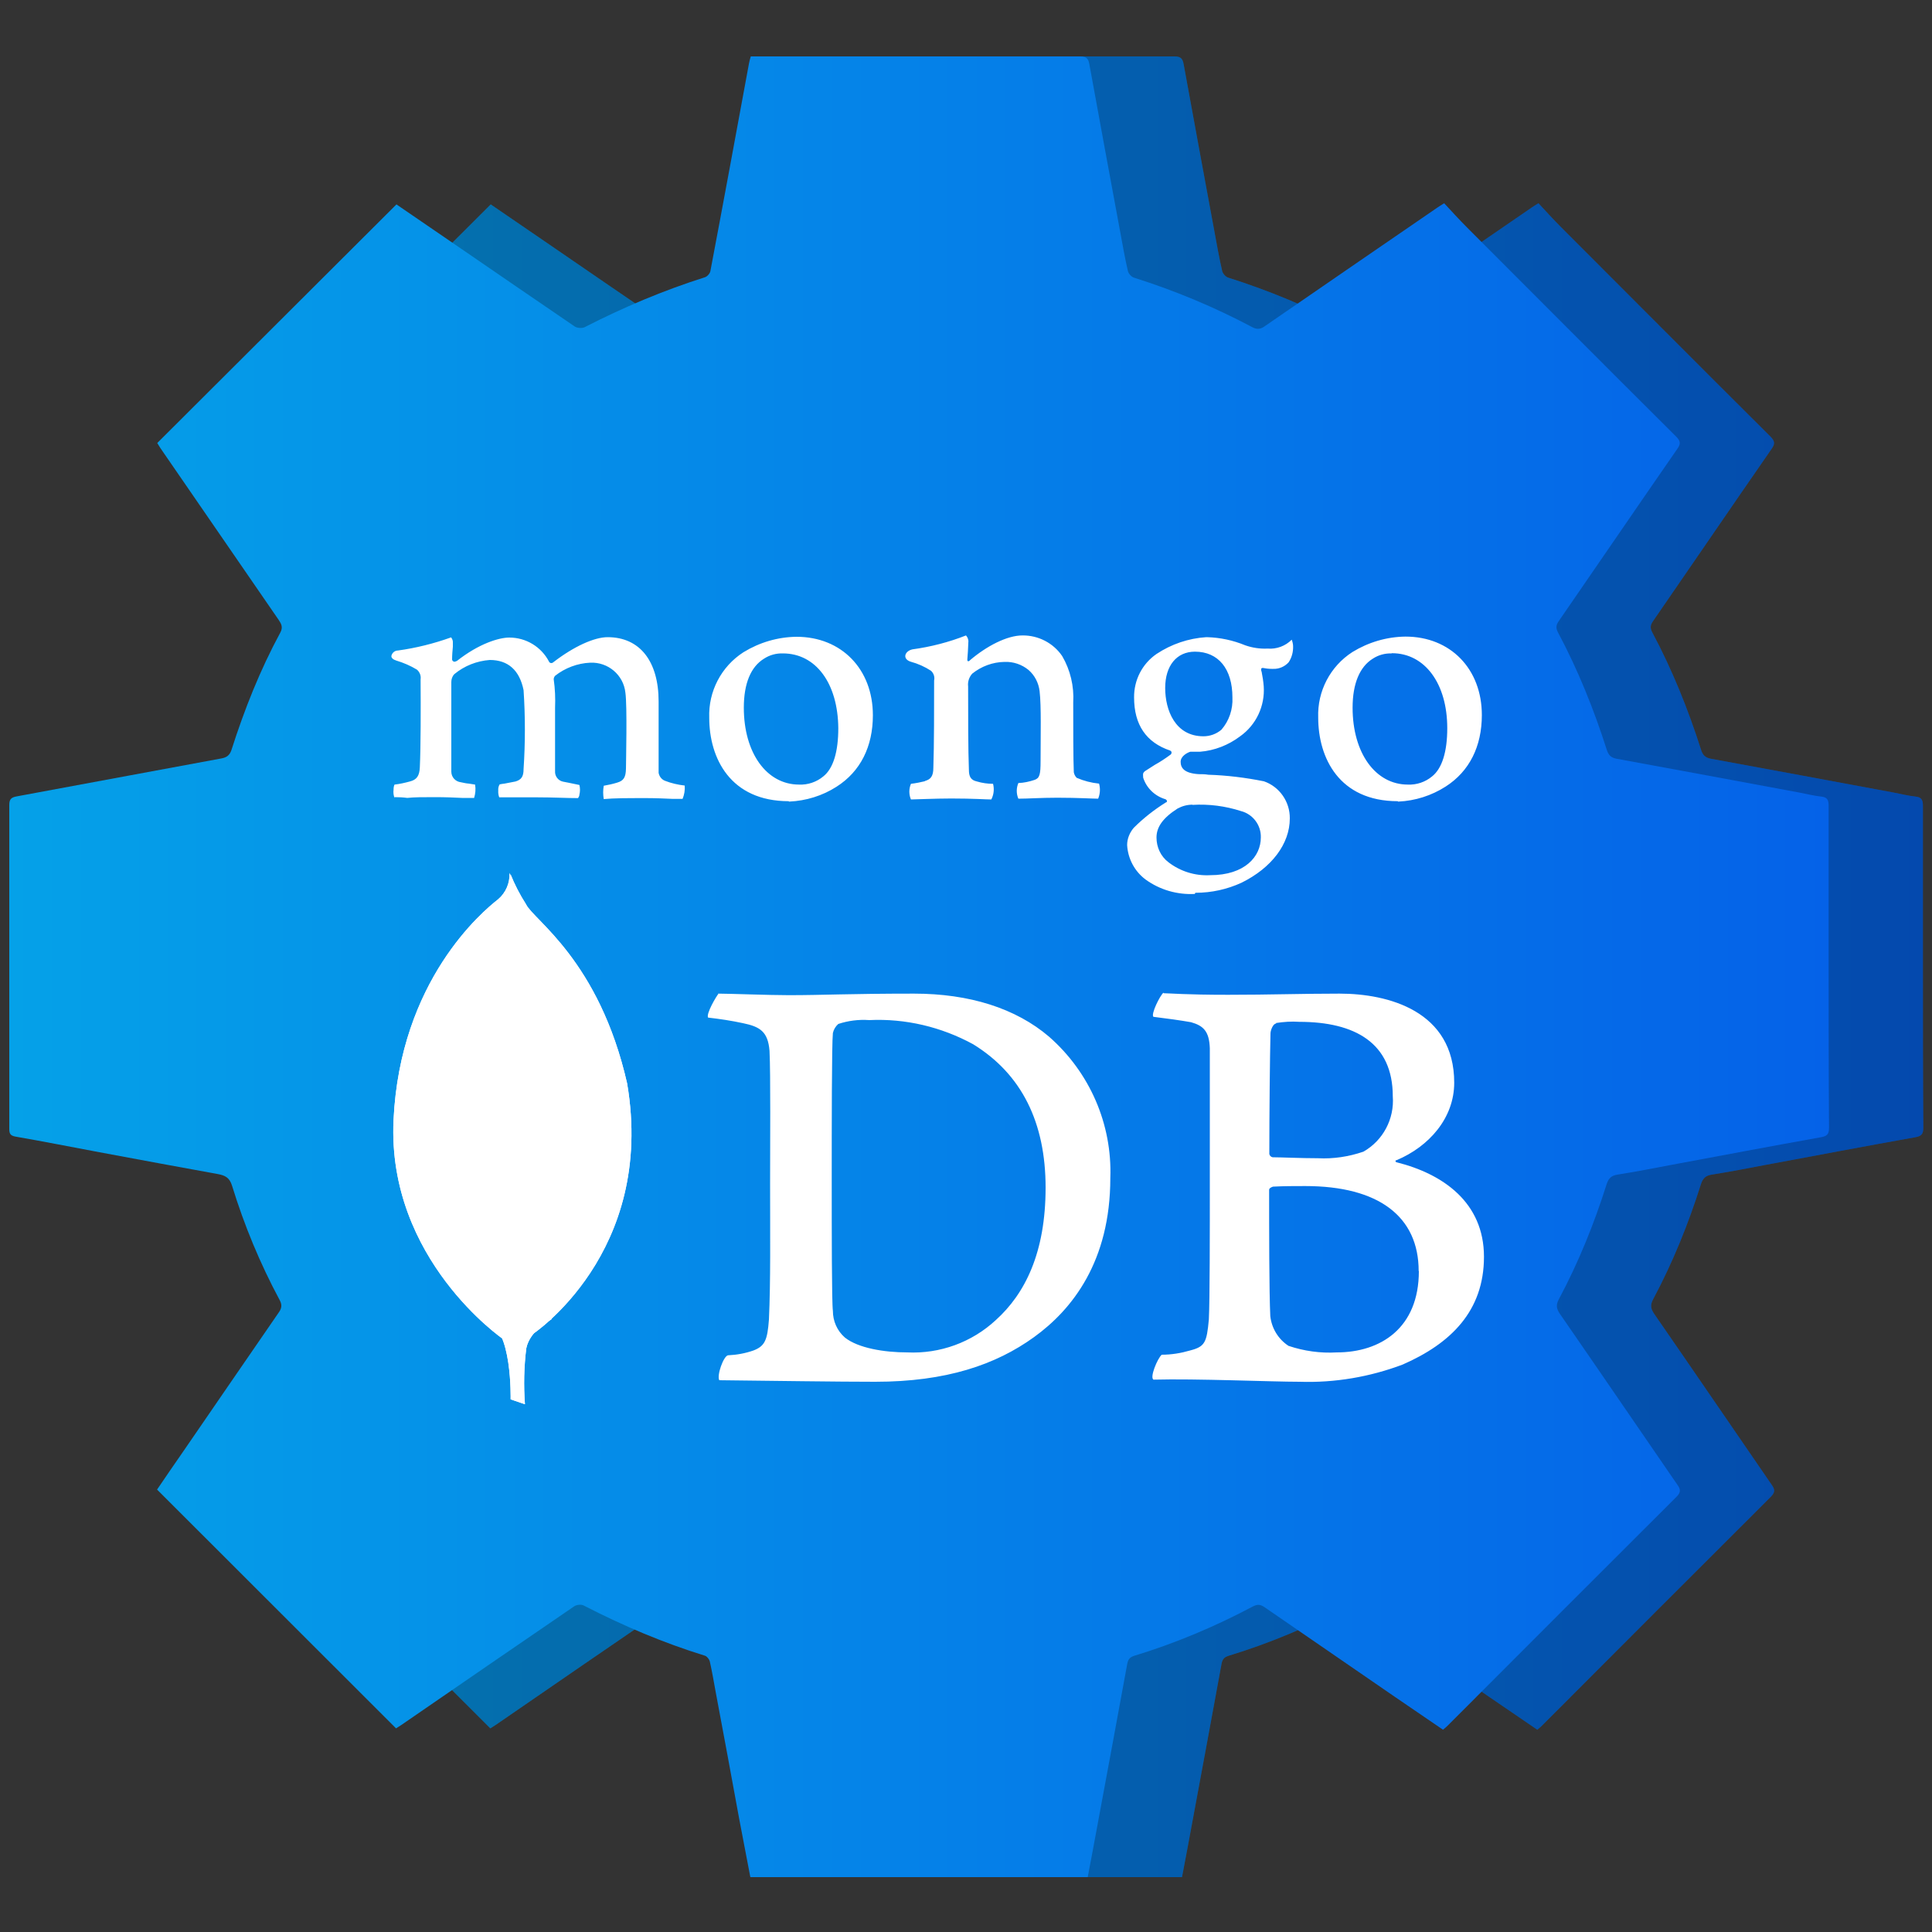
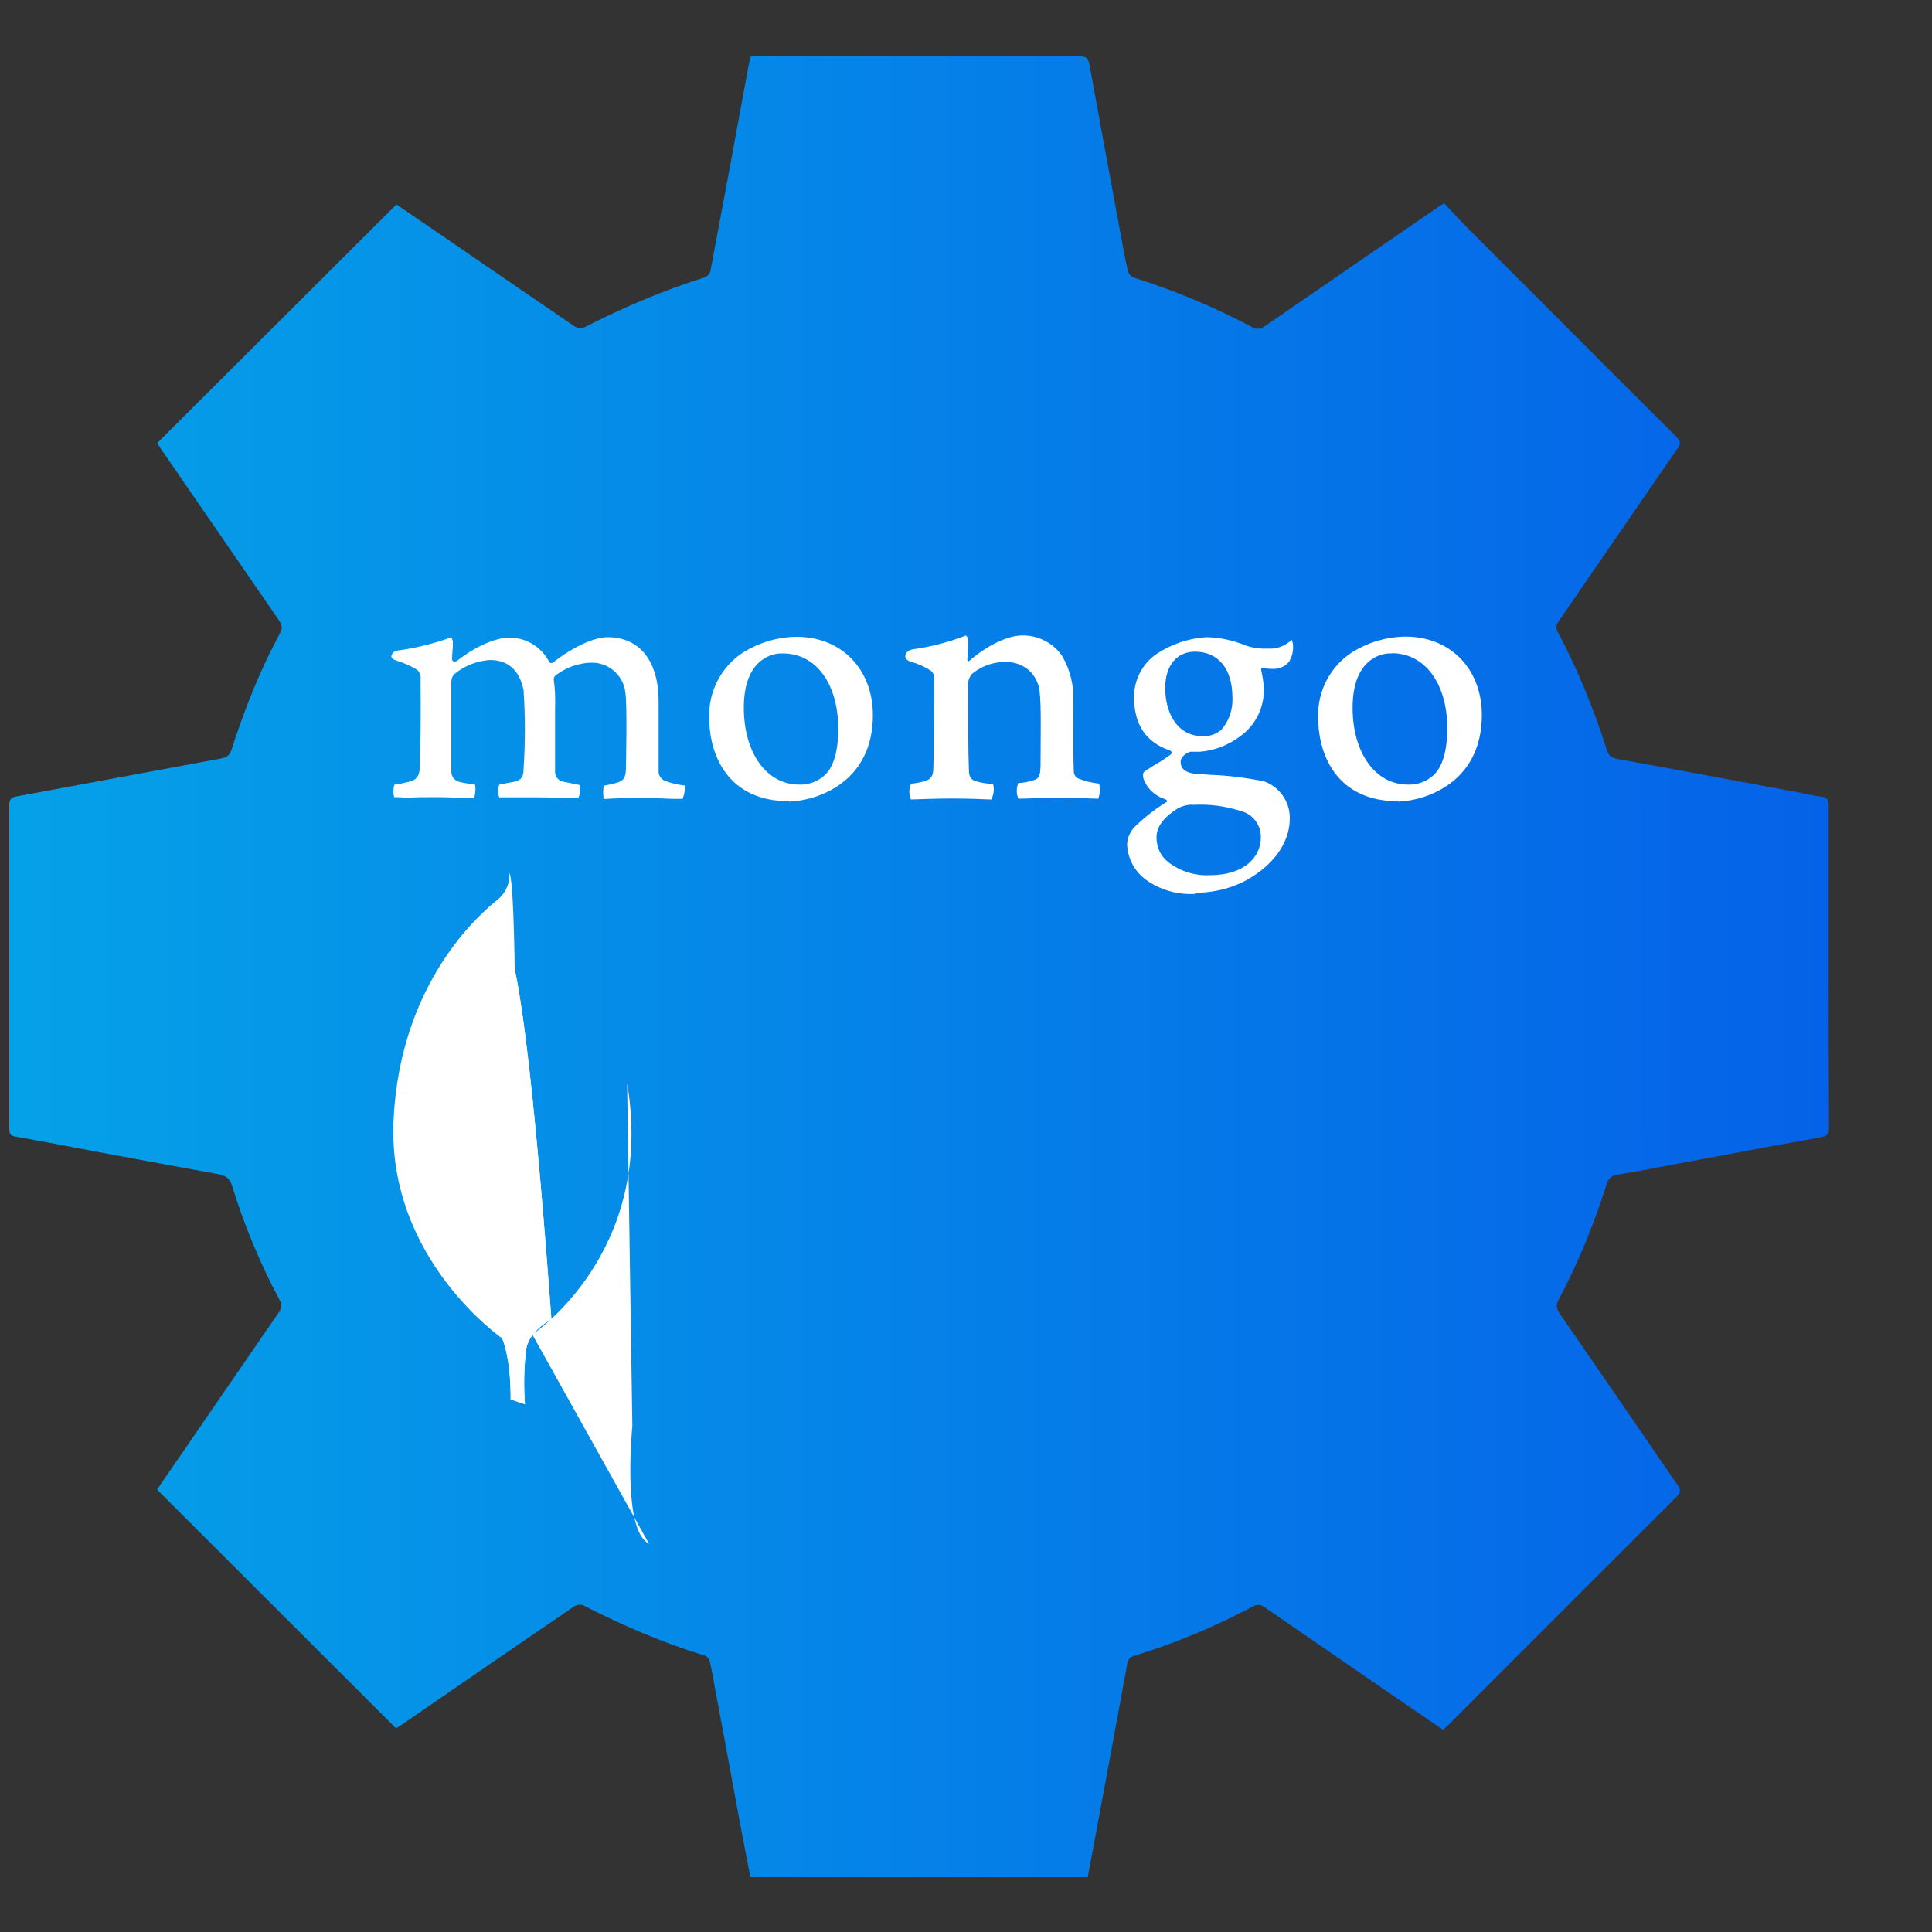
<svg xmlns="http://www.w3.org/2000/svg" xmlns:xlink="http://www.w3.org/1999/xlink" id="Layer_1" data-name="Layer 1" viewBox="0 0 100 100">
  <rect x="0" y="0" width="100" height="100" fill="#333333" stroke="none" />
  <defs>
    <style>
      .cls-1 {
        fill: url(#linear-gradient);
      }

      .cls-2 {
        fill: url(#linear-gradient-2);
      }

      .cls-3 {
        opacity: .25;
      }

      .cls-4 {
        fill: #fff;
        fill-rule: evenodd;
      }
    </style>
    <linearGradient id="linear-gradient" x1="5.35" y1="50" x2="99.54" y2="50" gradientUnits="userSpaceOnUse">
      <stop offset="0" stop-color="#05a1e8" />
      <stop offset="1" stop-color="#0562e8" />
    </linearGradient>
    <linearGradient id="linear-gradient-2" x1=".46" x2="94.65" xlink:href="#linear-gradient" />
  </defs>
  <g>
-     <path class="cls-1" d="M43.71,97.12c-.19-.99-.38-1.98-.57-2.98-.4-2.18-.8-4.36-1.21-6.53-.1-.54-.19-1.08-.31-1.61-.03-.12-.15-.27-.25-.3-2.17-.67-4.26-1.56-6.28-2.6-.13-.07-.38-.04-.5,.05-2.98,2.04-5.96,4.08-8.93,6.13-.1,.07-.21,.13-.28,.18-4.12-4.12-8.23-8.22-12.37-12.36,.44-.65,.92-1.35,1.4-2.04,1.63-2.37,3.25-4.74,4.88-7.1,.16-.22,.21-.4,.07-.66-1.02-1.9-1.84-3.88-2.47-5.93-.13-.42-.36-.53-.73-.6-2.05-.37-4.09-.75-6.13-1.13-1.45-.27-2.9-.56-4.35-.81-.28-.05-.32-.17-.32-.41,0-5.59,0-11.17,0-16.76,0-.3,.11-.39,.39-.44,3.52-.65,7.04-1.31,10.57-1.96,.28-.05,.44-.15,.54-.44,.67-2.1,1.48-4.14,2.53-6.08,.15-.28,.05-.45-.09-.66-2.04-2.96-4.08-5.93-6.12-8.89-.06-.09-.11-.18-.16-.26,4.13-4.12,8.24-8.22,12.38-12.35,1.02,.7,2.08,1.42,3.14,2.15,2.03,1.39,4.06,2.79,6.09,4.17,.12,.08,.37,.1,.5,.04,2.01-1.03,4.09-1.91,6.24-2.59,.12-.04,.26-.2,.28-.32,.68-3.59,1.34-7.18,2-10.76,.02-.11,.05-.21,.09-.35,.14,0,.28,0,.41,0,5.55,0,11.09,0,16.64,0,.35,0,.43,.14,.48,.43,.52,2.86,1.05,5.73,1.58,8.59,.13,.7,.25,1.4,.41,2.09,.03,.13,.18,.3,.31,.34,2.12,.67,4.16,1.52,6.12,2.56,.28,.15,.46,.1,.69-.07,2.96-2.04,5.93-4.08,8.89-6.11,.09-.06,.18-.12,.36-.23,.39,.42,.78,.85,1.2,1.27,3.6,3.6,7.19,7.21,10.8,10.8,.23,.23,.26,.37,.07,.64-2.06,2.97-4.09,5.95-6.14,8.92-.14,.2-.16,.35-.04,.58,1.04,1.95,1.86,3.99,2.53,6.09,.09,.27,.21,.39,.49,.45,3.17,.58,6.34,1.17,9.51,1.76,.36,.07,.72,.16,1.09,.2,.33,.03,.39,.19,.39,.48,0,2.79,0,5.59,0,8.38,0,2.75,0,5.5,.02,8.26,0,.31-.06,.45-.4,.51-2.58,.46-5.16,.95-7.74,1.43-.94,.18-1.88,.36-2.82,.51-.31,.05-.45,.19-.55,.49-.65,2.06-1.46,4.06-2.48,5.97-.15,.29-.12,.47,.05,.73,2.04,2.95,4.06,5.91,6.09,8.86,.18,.25,.18,.39-.04,.62-3.95,3.94-7.9,7.89-11.84,11.84-.07,.07-.14,.13-.25,.22-.83-.57-1.66-1.13-2.49-1.7-2.26-1.55-4.51-3.1-6.76-4.65-.21-.14-.36-.15-.59-.03-1.96,1.04-4,1.9-6.13,2.55-.22,.07-.32,.16-.37,.4-.5,2.74-1.01,5.48-1.52,8.23-.17,.94-.35,1.88-.53,2.83h-17.46Z" />
    <g class="cls-3">
-       <path d="M43.71,97.12c-.19-.99-.38-1.98-.57-2.98-.4-2.18-.8-4.36-1.21-6.53-.1-.54-.19-1.08-.31-1.61-.03-.12-.15-.27-.25-.3-2.17-.67-4.26-1.56-6.28-2.6-.13-.07-.38-.04-.5,.05-2.98,2.04-5.96,4.08-8.93,6.13-.1,.07-.21,.13-.28,.18-4.12-4.12-8.23-8.22-12.37-12.36,.44-.65,.92-1.35,1.4-2.04,1.63-2.37,3.25-4.74,4.88-7.1,.16-.22,.21-.4,.07-.66-1.02-1.9-1.84-3.88-2.47-5.93-.13-.42-.36-.53-.73-.6-2.05-.37-4.09-.75-6.13-1.13-1.45-.27-2.9-.56-4.35-.81-.28-.05-.32-.17-.32-.41,0-5.59,0-11.17,0-16.76,0-.3,.11-.39,.39-.44,3.52-.65,7.04-1.31,10.57-1.96,.28-.05,.44-.15,.54-.44,.67-2.1,1.48-4.14,2.53-6.08,.15-.28,.05-.45-.09-.66-2.04-2.96-4.08-5.93-6.12-8.89-.06-.09-.11-.18-.16-.26,4.13-4.12,8.24-8.22,12.38-12.35,1.02,.7,2.08,1.42,3.14,2.15,2.03,1.39,4.06,2.79,6.09,4.17,.12,.08,.37,.1,.5,.04,2.01-1.03,4.09-1.91,6.24-2.59,.12-.04,.26-.2,.28-.32,.68-3.59,1.34-7.18,2-10.76,.02-.11,.05-.21,.09-.35,.14,0,.28,0,.41,0,5.55,0,11.09,0,16.64,0,.35,0,.43,.14,.48,.43,.52,2.86,1.05,5.73,1.58,8.59,.13,.7,.25,1.4,.41,2.09,.03,.13,.18,.3,.31,.34,2.12,.67,4.16,1.52,6.12,2.56,.28,.15,.46,.1,.69-.07,2.96-2.04,5.93-4.08,8.89-6.11,.09-.06,.18-.12,.36-.23,.39,.42,.78,.85,1.2,1.27,3.6,3.6,7.19,7.21,10.8,10.8,.23,.23,.26,.37,.07,.64-2.06,2.97-4.09,5.95-6.14,8.92-.14,.2-.16,.35-.04,.58,1.04,1.95,1.86,3.99,2.53,6.09,.09,.27,.21,.39,.49,.45,3.17,.58,6.34,1.17,9.51,1.76,.36,.07,.72,.16,1.09,.2,.33,.03,.39,.19,.39,.48,0,2.79,0,5.59,0,8.38,0,2.75,0,5.5,.02,8.26,0,.31-.06,.45-.4,.51-2.58,.46-5.16,.95-7.74,1.43-.94,.18-1.88,.36-2.82,.51-.31,.05-.45,.19-.55,.49-.65,2.06-1.46,4.06-2.48,5.97-.15,.29-.12,.47,.05,.73,2.04,2.95,4.06,5.91,6.09,8.86,.18,.25,.18,.39-.04,.62-3.95,3.94-7.9,7.89-11.84,11.84-.07,.07-.14,.13-.25,.22-.83-.57-1.66-1.13-2.49-1.7-2.26-1.55-4.51-3.1-6.76-4.65-.21-.14-.36-.15-.59-.03-1.96,1.04-4,1.9-6.13,2.55-.22,.07-.32,.16-.37,.4-.5,2.74-1.01,5.48-1.52,8.23-.17,.94-.35,1.88-.53,2.83h-17.46Z" />
-     </g>
+       </g>
    <path class="cls-2" d="M38.83,97.12c-.19-.99-.38-1.98-.57-2.98-.4-2.18-.8-4.36-1.21-6.53-.1-.54-.19-1.08-.31-1.61-.03-.12-.15-.27-.25-.3-2.17-.67-4.26-1.56-6.28-2.6-.13-.07-.38-.04-.5,.05-2.98,2.04-5.96,4.08-8.93,6.13-.1,.07-.21,.13-.28,.18-4.12-4.12-8.23-8.22-12.37-12.36,.44-.65,.92-1.35,1.4-2.04,1.63-2.37,3.25-4.74,4.88-7.1,.16-.22,.21-.4,.07-.66-1.02-1.9-1.84-3.88-2.47-5.93-.13-.42-.36-.53-.73-.6-2.05-.37-4.09-.75-6.13-1.13-1.45-.27-2.9-.56-4.35-.81-.28-.05-.32-.17-.32-.41,0-5.59,0-11.17,0-16.76,0-.3,.11-.39,.39-.44,3.52-.65,7.04-1.31,10.57-1.96,.28-.05,.44-.15,.54-.44,.67-2.1,1.48-4.14,2.53-6.08,.15-.28,.05-.45-.09-.66-2.04-2.96-4.08-5.93-6.12-8.89-.06-.09-.11-.18-.16-.26,4.13-4.12,8.24-8.22,12.38-12.35,1.02,.7,2.08,1.42,3.14,2.15,2.03,1.39,4.06,2.79,6.09,4.17,.12,.08,.37,.1,.5,.04,2.01-1.03,4.09-1.91,6.24-2.59,.12-.04,.26-.2,.28-.32,.68-3.59,1.34-7.18,2-10.76,.02-.11,.05-.21,.09-.35,.14,0,.28,0,.41,0,5.55,0,11.09,0,16.64,0,.35,0,.43,.14,.48,.43,.52,2.86,1.05,5.73,1.58,8.59,.13,.7,.25,1.4,.41,2.09,.03,.13,.18,.3,.31,.34,2.12,.67,4.16,1.52,6.12,2.56,.28,.15,.46,.1,.69-.07,2.96-2.04,5.93-4.08,8.89-6.11,.09-.06,.18-.12,.36-.23,.39,.42,.78,.85,1.2,1.27,3.6,3.6,7.19,7.21,10.8,10.8,.23,.23,.26,.37,.07,.64-2.06,2.97-4.09,5.95-6.14,8.92-.14,.2-.16,.35-.04,.58,1.04,1.95,1.86,3.99,2.53,6.09,.09,.27,.21,.39,.49,.45,3.17,.58,6.34,1.17,9.51,1.76,.36,.07,.72,.16,1.09,.2,.33,.03,.39,.19,.39,.48,0,2.79,0,5.59,0,8.38,0,2.75,0,5.5,.02,8.26,0,.31-.06,.45-.4,.51-2.58,.46-5.16,.95-7.74,1.43-.94,.18-1.88,.36-2.82,.51-.31,.05-.45,.19-.55,.49-.65,2.06-1.46,4.06-2.48,5.97-.15,.29-.12,.47,.05,.73,2.04,2.95,4.06,5.91,6.09,8.86,.18,.25,.18,.39-.04,.62-3.95,3.94-7.9,7.89-11.84,11.84-.07,.07-.14,.13-.25,.22-.83-.57-1.66-1.13-2.49-1.7-2.26-1.55-4.51-3.1-6.76-4.65-.21-.14-.36-.15-.59-.03-1.96,1.04-4,1.9-6.13,2.55-.22,.07-.32,.16-.37,.4-.5,2.74-1.01,5.48-1.52,8.23-.17,.94-.35,1.88-.53,2.83h-17.46Z" />
  </g>
  <g id="Layer_2" data-name="Layer 2">
    <g id="Layer_1-2" data-name="Layer 1-2">
-       <path class="cls-4" d="M66.05,52.98c-.15,0-.29,.34-.29,.51-.03,1.14-.06,4.17-.06,6.24,.02,.09,.08,.15,.17,.17,.42,0,1.47,.05,2.35,.05,.8,.04,1.59-.08,2.35-.34,1.02-.58,1.61-1.7,1.52-2.87,0-2.75-1.95-3.85-4.84-3.85-.4-.03-.8,0-1.2,.06h0Zm7.38,12.81c0-2.83-2.08-4.4-5.87-4.4-.55,0-1.1,0-1.67,.03-.09,.03-.2,.08-.2,.17,0,2.03,0,5.27,.06,6.53,.07,.63,.41,1.19,.94,1.54,.8,.27,1.65,.39,2.5,.34,2.26,0,4.25-1.25,4.25-4.21h0Zm-13.2-14.38c.28,0,1.14,.08,3.33,.08s3.75-.06,5.78-.06c2.5,0,5.93,.89,5.93,4.61,0,1.83-1.3,3.3-2.98,4.01-.08,0-.08,.09,0,.11,2.4,.6,4.52,2.08,4.52,4.89s-1.72,4.49-4.21,5.58c-1.7,.64-3.51,.95-5.33,.89-1.46,0-5.38-.17-7.56-.11-.22-.09,.2-1.1,.42-1.29,.5,0,.99-.08,1.47-.22,.77-.2,.86-.41,.97-1.61,.05-1,.05-4.55,.05-7.08v-6.95c-.03-.89-.34-1.17-.97-1.35-.5-.09-1.29-.2-1.95-.28-.14-.14,.34-1.1,.52-1.25h0Zm-16.5,17.82c.69,.55,2.04,.77,3.23,.77,1.69,.08,3.34-.52,4.58-1.67,1.52-1.37,2.58-3.5,2.58-6.86s-1.23-5.87-3.75-7.42c-1.65-.9-3.51-1.34-5.38-1.25-.54-.04-1.09,.03-1.6,.2-.14,.12-.24,.29-.28,.47-.06,.55-.06,4.95-.06,7.56s0,6.4,.06,6.82c0,.53,.22,1.03,.62,1.38h0Zm-6.55-17.8c.55,0,2.64,.08,3.64,.08,1.8,0,3.09-.08,6.49-.08,2.87,0,5.27,.76,6.99,2.23,2.1,1.84,3.27,4.52,3.17,7.31,0,4.32-1.97,6.81-3.95,8.24s-4.55,2.31-8.22,2.31c-1.95,0-5.3-.05-8.07-.08h0c-.14-.25,.22-1.25,.45-1.29,.45-.02,.89-.1,1.32-.25,.6-.23,.72-.55,.8-1.6,.09-1.98,.06-4.35,.06-7.04,0-1.92,.03-5.67-.03-6.87-.08-1-.5-1.25-1.37-1.43-.6-.13-1.2-.22-1.81-.29-.11-.2,.42-1.1,.55-1.25h-.04Z" />
      <path class="cls-4" d="M56.89,40.56c-.4-.04-.79-.14-1.16-.3-.08-.08-.13-.18-.15-.29-.03-.62-.03-2.4-.03-3.61,.05-.84-.15-1.68-.57-2.4-.46-.68-1.24-1.08-2.06-1.07-.79,0-1.84,.54-2.71,1.28,0,.02-.16,.14-.14-.05s.04-.59,.05-.86c.02-.14-.03-.27-.12-.37-.89,.35-1.82,.59-2.77,.72-.41,.09-.54,.5-.09,.64h0c.37,.1,.73,.26,1.05,.47,.14,.13,.2,.32,.16,.5,0,1.35,0,3.39-.04,4.52,0,.44-.14,.61-.46,.69h.05c-.25,.06-.5,.11-.75,.14-.11,.26-.11,.55,0,.81,.19,0,1.25-.05,2.08-.05,1.18,0,1.79,.05,2.08,.05,.13-.25,.16-.54,.09-.81-.28,0-.56-.04-.83-.12-.32-.07-.42-.25-.42-.61-.04-.95-.04-2.95-.04-4.31-.03-.24,.05-.48,.21-.66,.47-.38,1.06-.6,1.67-.61,.45-.02,.9,.13,1.25,.42,.32,.28,.52,.67,.57,1.1,.09,.77,.05,2.28,.05,3.61,0,.71-.05,.89-.32,.98-.27,.09-.55,.15-.83,.16-.11,.26-.11,.55,0,.81,.52,0,1.12-.05,2.02-.05,1.11,0,1.82,.05,2.11,.05,.1-.24,.12-.52,.05-.77h0Zm4.96-6.83c-.95,0-1.54,.73-1.54,1.88s.52,2.5,1.98,2.5c.34,0,.67-.12,.93-.34,.4-.46,.6-1.06,.57-1.67,0-1.48-.73-2.37-1.94-2.37h0Zm-.13,7.92c-.27,0-.53,.07-.77,.2-.75,.48-1.09,.95-1.09,1.5,0,.5,.22,.98,.62,1.28,.61,.47,1.37,.71,2.15,.67,1.82,0,2.63-.98,2.63-1.95,.02-.64-.41-1.21-1.03-1.37-.81-.26-1.65-.37-2.5-.32h-.01Zm.13,4.62c-.91,.05-1.82-.21-2.56-.75-.56-.42-.91-1.07-.95-1.78,0-.33,.13-.64,.34-.89,.5-.5,1.06-.94,1.67-1.32,.04,0,.05-.03,.05-.07,0-.04-.04-.07-.07-.09-.55-.16-.99-.58-1.16-1.12v-.02c0-.11-.05-.21,.1-.32l.5-.32c.29-.16,.56-.34,.83-.54,.03-.03,.04-.07,.04-.11,0-.04-.04-.07-.07-.09-1.25-.42-1.87-1.34-1.87-2.75-.01-.9,.42-1.74,1.16-2.25,.77-.51,1.65-.81,2.57-.87h.05c.68,.02,1.34,.16,1.97,.42,.37,.13,.77,.19,1.16,.17,.46,.04,.92-.13,1.25-.46,.04,.11,.07,.23,.07,.34,.01,.3-.07,.59-.23,.83-.2,.22-.49,.35-.79,.34h-.09c-.16,0-.31-.02-.47-.05l-.07,.03v.12l.02,.04c.05,.25,.09,.51,.11,.76,.07,1.02-.39,2-1.22,2.59-.61,.46-1.33,.74-2.08,.8h-.5c-.14,.04-.5,.22-.5,.52s.16,.59,.93,.64c.17,0,.33,0,.5,.03,.97,.03,1.93,.15,2.88,.34,.81,.28,1.35,1.06,1.34,1.92,0,1.32-.94,2.56-2.5,3.33-.74,.34-1.55,.52-2.37,.52l-.04,.02Zm10.18-12.45c-.34-.01-.68,.08-.97,.27-.68,.42-1.05,1.29-1.05,2.54,0,2.34,1.18,3.98,2.86,3.98,.45,.02,.9-.13,1.25-.42,.52-.41,.79-1.28,.79-2.5,0-2.32-1.17-3.88-2.86-3.88h-.02Zm.32,7.65c-3.04,0-4.12-2.25-4.12-4.33-.05-1.36,.62-2.65,1.77-3.39,.83-.51,1.78-.79,2.75-.8,2.32,0,3.95,1.67,3.95,4.06,0,1.62-.64,2.91-1.87,3.7-.73,.47-1.58,.74-2.45,.78h-.02Zm-31.83-7.65c-.34-.01-.68,.08-.97,.27-.69,.42-1.05,1.29-1.05,2.54,0,2.34,1.18,3.98,2.86,3.98,.45,.02,.9-.13,1.25-.42,.52-.41,.78-1.28,.78-2.5-.02-2.32-1.16-3.87-2.87-3.87Zm.31,7.65c-3.03,0-4.12-2.23-4.12-4.32-.05-1.36,.62-2.65,1.77-3.39,.83-.51,1.78-.79,2.75-.8,2.32,0,3.95,1.67,3.95,4.06,0,1.62-.64,2.91-1.88,3.7-.73,.47-1.58,.73-2.45,.77h-.02Zm-20.41-.17c-.05-.13-.07-.28-.05-.42,0-.09,.01-.19,.05-.27,.27-.03,.53-.09,.79-.16,.36-.09,.5-.29,.52-.73,.05-1.07,.05-3.11,.04-4.52v-.04c.03-.19-.05-.38-.19-.5-.33-.2-.7-.36-1.07-.47-.16-.05-.27-.14-.25-.25,.04-.16,.18-.27,.34-.27,.94-.13,1.86-.36,2.75-.68,.06,.08,.1,.18,.09,.28v.2c-.02,.22-.04,.44-.04,.66,0,.07,.07,.13,.14,.12h0s.07-.02,.11-.04c1.14-.9,2.18-1.21,2.71-1.21,.87,0,1.66,.48,2.06,1.25,.02,.05,.07,.07,.12,.07,.04,0,.08-.02,.11-.05,1.05-.81,2.11-1.29,2.8-1.29,1.67,0,2.64,1.25,2.64,3.33v3.69c.03,.18,.15,.34,.32,.41,.33,.13,.68,.21,1.03,.25h0c.02,.24-.02,.47-.11,.69h-.5c-.45-.02-.9-.04-1.35-.04-1.11,0-1.66,0-2.23,.05-.04-.23-.04-.46,0-.69,.23-.04,.46-.09,.69-.16,.34-.1,.45-.27,.46-.73,0-.34,.07-3.25-.03-3.93-.1-.92-.9-1.59-1.82-1.55-.66,.03-1.3,.27-1.82,.68-.04,.05-.07,.11-.07,.18h0c.07,.49,.09,.98,.07,1.47v3.28c-.02,.26,.16,.5,.42,.55l.26,.05,.58,.12c.04,.16,.04,.34,0,.5,0,.07-.04,.13-.07,.18-.6,0-1.25-.04-2.14-.04h-1.94c-.04-.11-.06-.23-.05-.35-.01-.11,.01-.22,.07-.32,.08-.02,.17-.03,.25-.04l.57-.11c.3-.09,.42-.25,.42-.64,.09-1.36,.09-2.73,0-4.09-.21-1.03-.8-1.56-1.75-1.56-.67,.05-1.31,.3-1.83,.73-.11,.11-.16,.26-.16,.41v4.64c0,.29,.22,.52,.5,.55,.14,.03,.27,.06,.41,.07l.32,.05c.04,.23,.02,.46-.05,.69h-.63c-.37-.02-.85-.04-1.4-.04-.62,0-1.07,0-1.43,.04-.22-.03-.44-.04-.66-.04l.02-.03Z" />
      <path class="cls-4" d="M27.16,72.68l-.73-.25s.09-3.75-1.25-4c-.89-1.03,.14-43.95,3.36-.14,0,0-1.11,.55-1.3,1.5-.12,.96-.14,1.93-.07,2.89h0Z" />
      <path class="cls-4" d="M27.16,72.68l-.73-.25s.09-3.75-1.25-4c-.89-1.03,.14-43.95,3.36-.14,0,0-1.11,.55-1.3,1.5-.12,.96-.14,1.93-.07,2.89h0Z" />
-       <path class="cls-4" d="M27.55,69.07s6.4-4.21,4.91-12.99c-1.45-6.38-4.86-8.47-5.23-9.27-.32-.5-.59-1.02-.81-1.57l.27,17.73s-.55,5.41,.86,6.09" />
-       <path class="cls-4" d="M27.55,69.07s6.4-4.21,4.91-12.99c-1.45-6.38-4.86-8.47-5.23-9.27-.32-.5-.59-1.02-.81-1.57l.27,17.73s-.55,5.41,.86,6.09" />
-       <path class="cls-4" d="M26.04,69.31s-6.01-4.12-5.67-11.34,4.6-10.79,5.41-11.42c.4-.34,.62-.85,.59-1.37,.37,.8,.3,12.01,.34,13.34,.16,5.09-.26,9.83-.67,10.79Z" />
+       <path class="cls-4" d="M27.55,69.07s6.4-4.21,4.91-12.99l.27,17.73s-.55,5.41,.86,6.09" />
      <path class="cls-4" d="M26.04,69.31s-6.01-4.12-5.67-11.34,4.6-10.79,5.41-11.42c.4-.34,.62-.85,.59-1.37,.37,.8,.3,12.01,.34,13.34,.16,5.09-.26,9.83-.67,10.79Z" />
    </g>
  </g>
</svg>